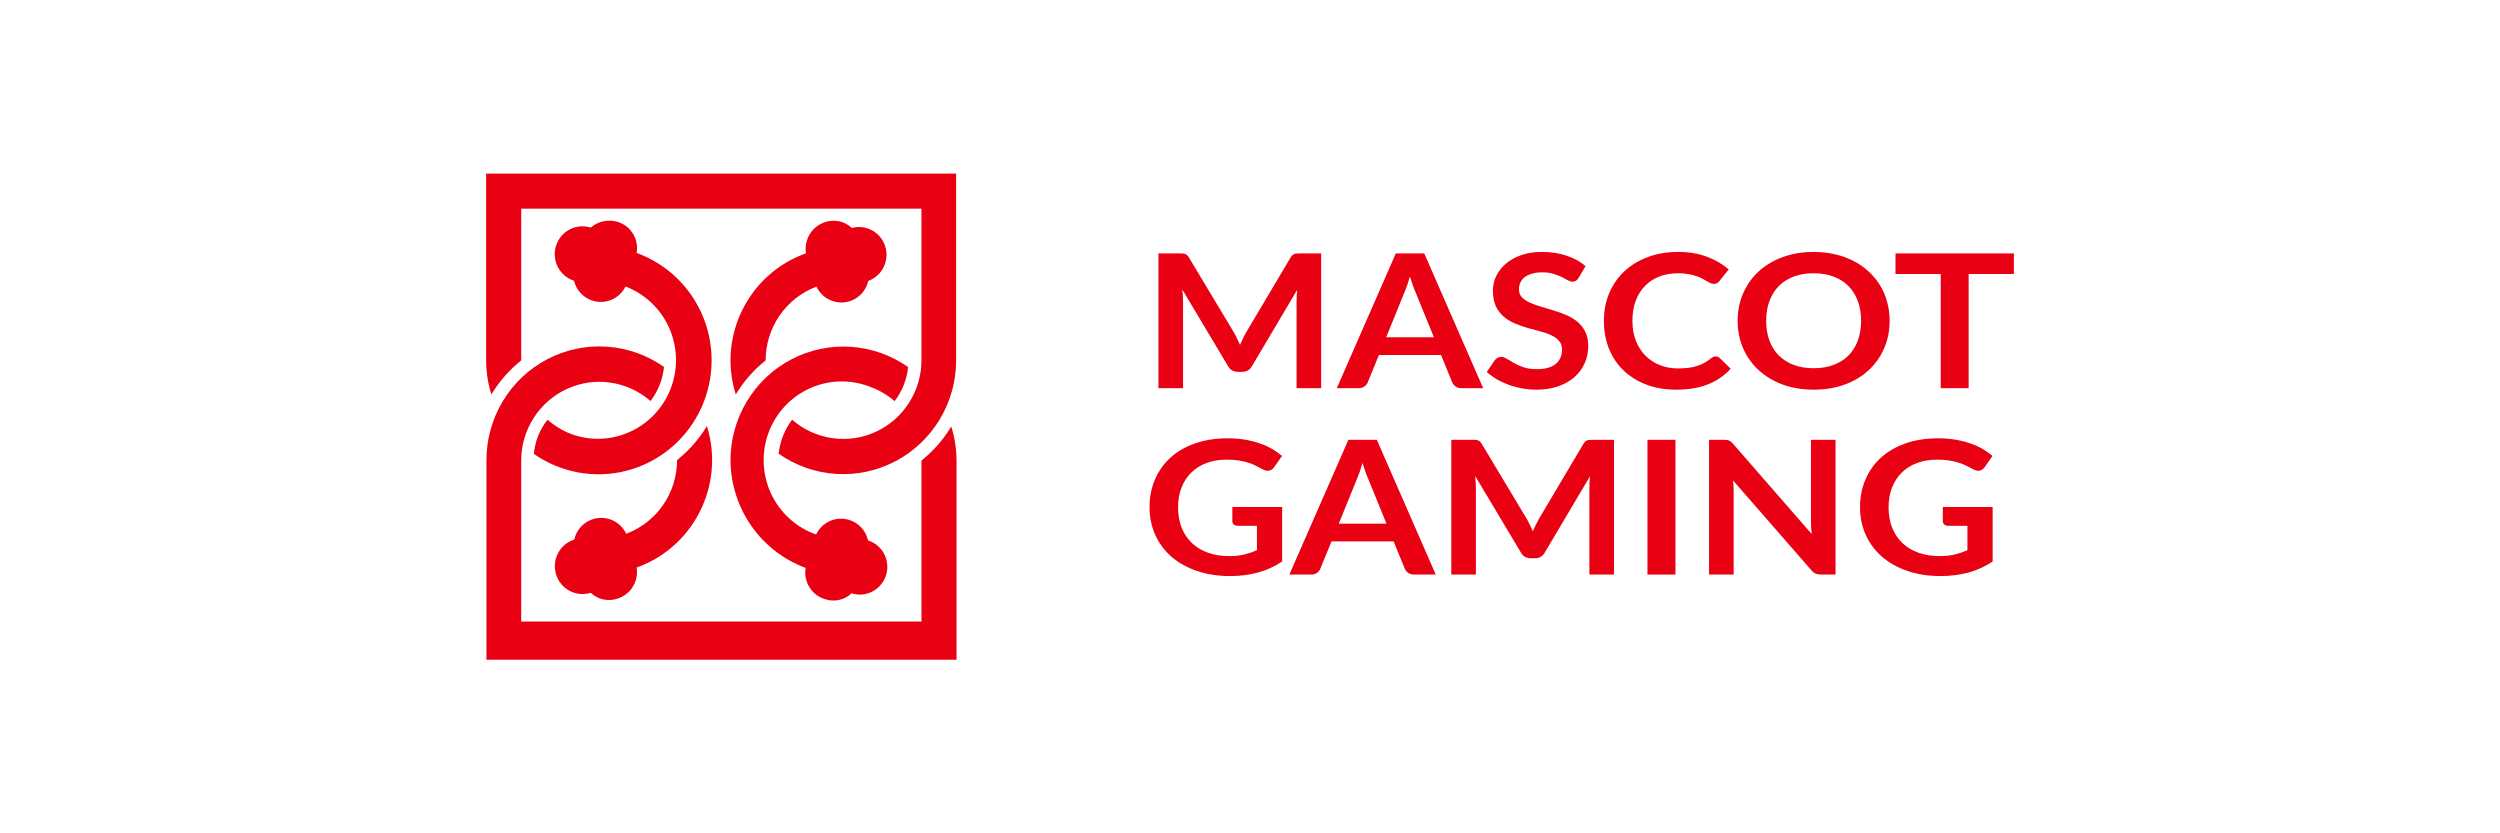
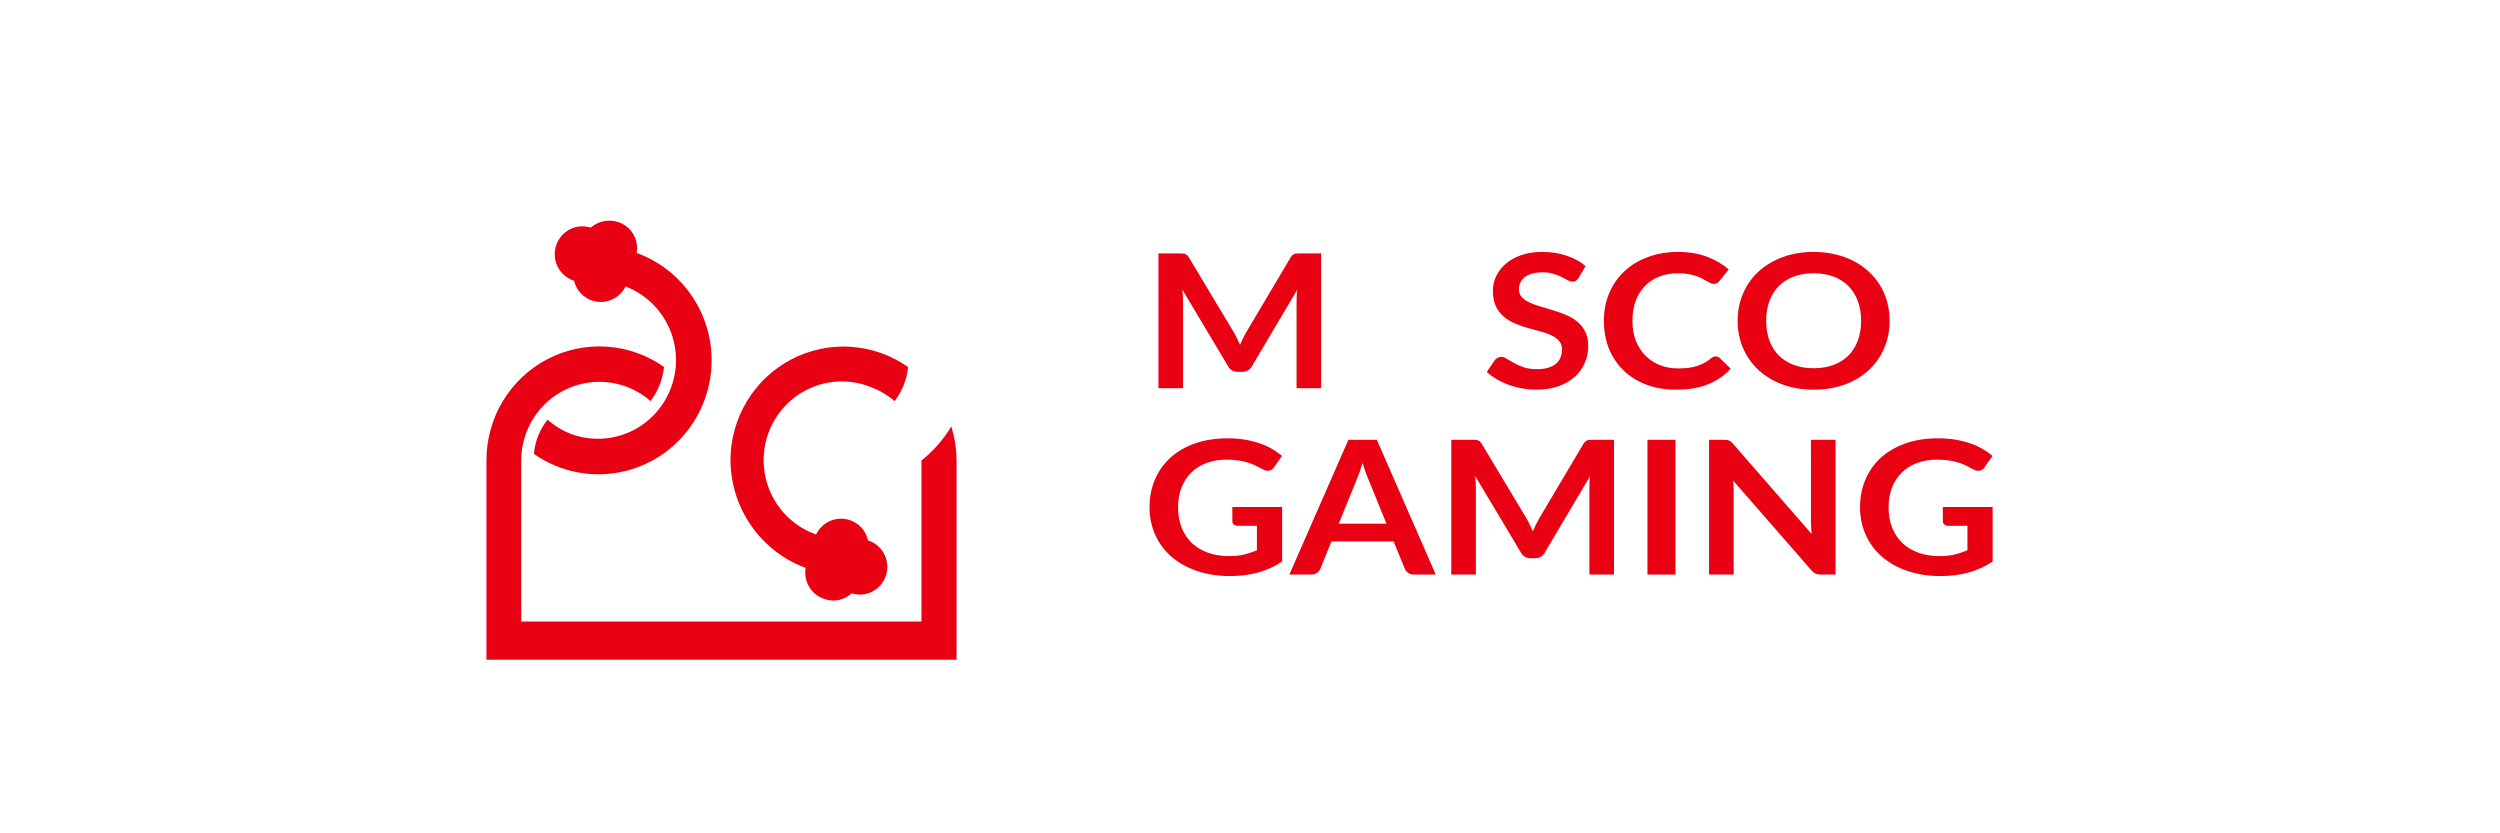
<svg xmlns="http://www.w3.org/2000/svg" width="144" height="48" viewBox="0 0 144 48" fill="none">
  <path d="M76.098 14.597V22.359H74.682V17.345C74.682 17.145 74.694 16.928 74.718 16.695L72.106 21.102C71.983 21.314 71.793 21.419 71.538 21.419H71.311C71.056 21.419 70.867 21.314 70.743 21.102L68.102 16.679C68.114 16.797 68.124 16.914 68.132 17.028C68.14 17.143 68.144 17.248 68.144 17.345V22.359H66.727V14.597H67.941C68.012 14.597 68.074 14.598 68.126 14.602C68.177 14.605 68.223 14.614 68.263 14.629C68.307 14.643 68.345 14.666 68.377 14.698C68.413 14.731 68.447 14.774 68.478 14.827L71.066 19.138C71.134 19.252 71.196 19.37 71.251 19.492C71.311 19.614 71.369 19.739 71.425 19.868C71.481 19.735 71.538 19.608 71.598 19.487C71.658 19.361 71.722 19.242 71.789 19.127L74.341 14.827C74.373 14.774 74.407 14.731 74.443 14.698C74.479 14.666 74.517 14.643 74.556 14.629C74.6 14.614 74.648 14.605 74.7 14.602C74.752 14.598 74.813 14.597 74.885 14.597H76.098Z" fill="#E90013" />
-   <path d="M82.593 19.428L81.541 16.846C81.489 16.731 81.435 16.595 81.379 16.438C81.323 16.28 81.268 16.11 81.212 15.928C81.16 16.11 81.106 16.282 81.051 16.443C80.995 16.601 80.941 16.738 80.889 16.857L79.843 19.428H82.593ZM85.431 22.359H84.188C84.049 22.359 83.935 22.328 83.848 22.267C83.76 22.203 83.694 22.124 83.65 22.031L83.005 20.448H79.425L78.779 22.031C78.748 22.113 78.686 22.189 78.594 22.257C78.503 22.325 78.389 22.359 78.254 22.359H76.999L80.399 14.597H82.037L85.431 22.359Z" fill="#E90013" />
  <path d="M90.928 16.008C90.88 16.084 90.828 16.139 90.772 16.175C90.721 16.207 90.655 16.223 90.575 16.223C90.491 16.223 90.4 16.196 90.3 16.142C90.205 16.085 90.089 16.023 89.954 15.955C89.818 15.887 89.659 15.826 89.475 15.772C89.296 15.715 89.083 15.686 88.836 15.686C88.613 15.686 88.418 15.711 88.25 15.761C88.083 15.808 87.942 15.874 87.826 15.96C87.714 16.046 87.631 16.15 87.575 16.271C87.519 16.389 87.491 16.52 87.491 16.663C87.491 16.846 87.547 16.998 87.659 17.119C87.774 17.241 87.925 17.345 88.113 17.431C88.3 17.517 88.513 17.594 88.752 17.662C88.991 17.73 89.236 17.803 89.487 17.882C89.738 17.957 89.983 18.046 90.222 18.15C90.462 18.25 90.675 18.379 90.862 18.537C91.049 18.691 91.199 18.88 91.31 19.106C91.426 19.331 91.484 19.605 91.484 19.927C91.484 20.278 91.416 20.607 91.28 20.915C91.149 21.219 90.954 21.485 90.695 21.715C90.44 21.94 90.127 22.119 89.756 22.251C89.386 22.38 88.962 22.445 88.483 22.445C88.208 22.445 87.938 22.419 87.671 22.369C87.404 22.323 87.147 22.255 86.9 22.165C86.656 22.076 86.427 21.969 86.212 21.843C85.997 21.718 85.806 21.578 85.638 21.425L86.111 20.732C86.15 20.682 86.202 20.641 86.266 20.609C86.33 20.573 86.398 20.555 86.469 20.555C86.569 20.555 86.677 20.593 86.792 20.668C86.907 20.739 87.045 20.82 87.204 20.909C87.364 20.999 87.549 21.081 87.76 21.156C87.975 21.228 88.232 21.264 88.531 21.264C88.989 21.264 89.344 21.167 89.595 20.974C89.846 20.777 89.972 20.496 89.972 20.131C89.972 19.927 89.914 19.761 89.798 19.632C89.687 19.503 89.537 19.395 89.35 19.31C89.163 19.22 88.95 19.145 88.71 19.084C88.471 19.023 88.228 18.957 87.981 18.886C87.734 18.814 87.491 18.728 87.252 18.628C87.013 18.528 86.8 18.397 86.613 18.236C86.425 18.075 86.274 17.875 86.159 17.635C86.047 17.392 85.991 17.093 85.991 16.738C85.991 16.456 86.053 16.18 86.176 15.912C86.304 15.643 86.487 15.405 86.726 15.198C86.965 14.99 87.26 14.824 87.611 14.698C87.961 14.573 88.364 14.511 88.818 14.511C89.328 14.511 89.798 14.582 90.228 14.725C90.659 14.868 91.025 15.069 91.328 15.327L90.928 16.008Z" fill="#E90013" />
  <path d="M98.821 20.528C98.908 20.528 98.986 20.559 99.054 20.619L99.687 21.237C99.337 21.627 98.904 21.926 98.39 22.133C97.88 22.341 97.267 22.445 96.549 22.445C95.908 22.445 95.33 22.346 94.816 22.149C94.306 21.953 93.87 21.679 93.507 21.328C93.145 20.977 92.866 20.559 92.671 20.072C92.48 19.585 92.384 19.054 92.384 18.478C92.384 17.894 92.487 17.361 92.695 16.878C92.902 16.391 93.193 15.973 93.567 15.622C93.946 15.271 94.396 14.999 94.918 14.806C95.44 14.609 96.018 14.511 96.651 14.511C97.281 14.511 97.838 14.604 98.325 14.79C98.815 14.976 99.231 15.219 99.574 15.52L99.036 16.191C99.004 16.234 98.962 16.271 98.91 16.304C98.862 16.336 98.795 16.352 98.707 16.352C98.647 16.352 98.585 16.338 98.522 16.309C98.458 16.277 98.388 16.239 98.313 16.196C98.237 16.15 98.149 16.1 98.05 16.046C97.95 15.992 97.835 15.944 97.703 15.901C97.572 15.854 97.418 15.817 97.243 15.788C97.072 15.756 96.872 15.74 96.645 15.74C96.259 15.74 95.904 15.803 95.581 15.928C95.263 16.049 94.988 16.228 94.757 16.465C94.525 16.697 94.346 16.983 94.219 17.323C94.091 17.66 94.028 18.045 94.028 18.478C94.028 18.914 94.095 19.302 94.231 19.642C94.37 19.982 94.557 20.269 94.792 20.501C95.028 20.734 95.304 20.913 95.623 21.038C95.942 21.16 96.285 21.221 96.651 21.221C96.87 21.221 97.067 21.21 97.243 21.188C97.422 21.167 97.585 21.133 97.733 21.086C97.884 21.04 98.026 20.981 98.157 20.909C98.293 20.834 98.426 20.743 98.558 20.636C98.597 20.603 98.639 20.578 98.683 20.56C98.727 20.539 98.773 20.528 98.821 20.528Z" fill="#E90013" />
  <path d="M108.843 18.478C108.843 19.047 108.738 19.574 108.526 20.061C108.319 20.544 108.024 20.963 107.642 21.317C107.259 21.672 106.799 21.949 106.261 22.149C105.723 22.346 105.126 22.445 104.468 22.445C103.815 22.445 103.219 22.346 102.681 22.149C102.144 21.949 101.681 21.672 101.295 21.317C100.912 20.963 100.616 20.544 100.404 20.061C100.193 19.574 100.088 19.047 100.088 18.478C100.088 17.909 100.193 17.383 100.404 16.899C100.616 16.413 100.912 15.992 101.295 15.638C101.681 15.284 102.144 15.008 102.681 14.811C103.219 14.611 103.815 14.511 104.468 14.511C104.907 14.511 105.319 14.557 105.706 14.65C106.092 14.74 106.447 14.868 106.769 15.037C107.092 15.201 107.381 15.403 107.636 15.643C107.895 15.88 108.114 16.144 108.293 16.438C108.473 16.731 108.608 17.05 108.7 17.393C108.795 17.737 108.843 18.098 108.843 18.478ZM107.2 18.478C107.2 18.052 107.136 17.671 107.008 17.334C106.881 16.994 106.7 16.706 106.465 16.47C106.23 16.234 105.943 16.053 105.604 15.928C105.269 15.803 104.891 15.74 104.468 15.74C104.046 15.74 103.666 15.803 103.327 15.928C102.992 16.053 102.705 16.234 102.466 16.47C102.231 16.706 102.05 16.994 101.922 17.334C101.795 17.671 101.731 18.052 101.731 18.478C101.731 18.903 101.795 19.286 101.922 19.626C102.05 19.963 102.231 20.249 102.466 20.485C102.705 20.718 102.992 20.897 103.327 21.022C103.666 21.147 104.046 21.21 104.468 21.21C104.891 21.21 105.269 21.147 105.604 21.022C105.943 20.897 106.23 20.718 106.465 20.485C106.7 20.249 106.881 19.963 107.008 19.626C107.136 19.286 107.2 18.903 107.2 18.478Z" fill="#E90013" />
-   <path d="M115.999 15.783H113.394V22.359H111.786V15.783H109.18V14.597H115.999V15.783Z" fill="#E90013" />
  <path d="M73.851 29.203V32.343C73.413 32.633 72.945 32.846 72.447 32.982C71.953 33.114 71.423 33.181 70.857 33.181C70.152 33.181 69.512 33.082 68.939 32.885C68.369 32.688 67.881 32.415 67.474 32.064C67.072 31.713 66.761 31.294 66.542 30.808C66.323 30.321 66.213 29.79 66.213 29.213C66.213 28.63 66.319 28.095 66.53 27.608C66.741 27.122 67.04 26.703 67.427 26.352C67.817 26.002 68.289 25.73 68.843 25.537C69.397 25.343 70.018 25.247 70.708 25.247C71.058 25.247 71.385 25.272 71.688 25.322C71.995 25.372 72.277 25.442 72.536 25.531C72.799 25.617 73.038 25.723 73.254 25.848C73.469 25.973 73.666 26.111 73.845 26.261L73.385 26.916C73.313 27.02 73.22 27.084 73.104 27.109C72.989 27.131 72.863 27.104 72.728 27.029C72.596 26.961 72.465 26.893 72.333 26.825C72.202 26.757 72.054 26.698 71.891 26.648C71.731 26.598 71.55 26.556 71.347 26.524C71.148 26.492 70.917 26.476 70.654 26.476C70.227 26.476 69.841 26.54 69.494 26.669C69.152 26.798 68.859 26.982 68.616 27.222C68.373 27.462 68.186 27.75 68.054 28.086C67.922 28.423 67.857 28.798 67.857 29.213C67.857 29.657 67.927 30.055 68.066 30.405C68.209 30.752 68.409 31.048 68.664 31.291C68.923 31.531 69.233 31.715 69.596 31.844C69.959 31.969 70.363 32.032 70.809 32.032C71.128 32.032 71.413 32.001 71.664 31.941C71.915 31.88 72.16 31.797 72.399 31.694V30.287H71.311C71.208 30.287 71.126 30.262 71.066 30.212C71.01 30.158 70.983 30.094 70.983 30.019V29.203H73.851Z" fill="#E90013" />
  <path d="M79.861 30.164L78.809 27.582C78.757 27.467 78.704 27.331 78.648 27.174C78.592 27.016 78.536 26.846 78.481 26.664C78.429 26.846 78.375 27.018 78.319 27.179C78.263 27.337 78.21 27.474 78.158 27.592L77.112 30.164H79.861ZM82.7 33.095H81.457C81.317 33.095 81.204 33.064 81.116 33.003C81.028 32.939 80.963 32.86 80.919 32.767L80.273 31.184H76.694L76.048 32.767C76.016 32.849 75.954 32.925 75.863 32.993C75.771 33.061 75.658 33.095 75.522 33.095H74.267L77.668 25.332H79.305L82.7 33.095Z" fill="#E90013" />
  <path d="M92.966 25.332V33.095H91.549V28.081C91.549 27.881 91.561 27.664 91.585 27.431L88.973 31.838C88.85 32.05 88.66 32.155 88.406 32.155H88.178C87.923 32.155 87.734 32.05 87.611 31.838L84.969 27.415C84.981 27.533 84.991 27.65 84.999 27.764C85.007 27.879 85.011 27.984 85.011 28.081V33.095H83.594V25.332H84.808C84.879 25.332 84.941 25.334 84.993 25.338C85.045 25.341 85.091 25.35 85.13 25.365C85.174 25.379 85.212 25.402 85.244 25.434C85.28 25.467 85.314 25.51 85.346 25.563L87.933 29.874C88.001 29.988 88.063 30.106 88.119 30.228C88.178 30.35 88.236 30.475 88.292 30.604C88.348 30.471 88.406 30.344 88.465 30.223C88.525 30.098 88.589 29.978 88.656 29.863L91.208 25.563C91.24 25.51 91.274 25.467 91.31 25.434C91.346 25.402 91.384 25.379 91.424 25.365C91.467 25.35 91.515 25.341 91.567 25.338C91.619 25.334 91.681 25.332 91.752 25.332H92.966Z" fill="#E90013" />
  <path d="M96.507 33.095H94.894V25.332H96.507V33.095Z" fill="#E90013" />
  <path d="M105.728 25.332V33.095H104.903C104.775 33.095 104.668 33.077 104.58 33.041C104.496 33.002 104.415 32.937 104.335 32.848L99.823 27.673C99.847 27.909 99.859 28.127 99.859 28.328V33.095H98.442V25.332H99.285C99.353 25.332 99.41 25.336 99.458 25.343C99.51 25.347 99.554 25.358 99.59 25.375C99.629 25.39 99.667 25.413 99.703 25.445C99.739 25.474 99.779 25.513 99.823 25.563L104.353 30.759C104.341 30.634 104.331 30.511 104.323 30.389C104.315 30.267 104.311 30.155 104.311 30.051V25.332H105.728Z" fill="#E90013" />
  <path d="M114.776 29.203V32.343C114.338 32.633 113.87 32.846 113.372 32.982C112.877 33.114 112.348 33.181 111.782 33.181C111.077 33.181 110.437 33.082 109.863 32.885C109.294 32.688 108.805 32.415 108.399 32.064C107.997 31.713 107.686 31.294 107.467 30.808C107.248 30.321 107.138 29.79 107.138 29.213C107.138 28.63 107.244 28.095 107.455 27.608C107.666 27.122 107.965 26.703 108.351 26.352C108.742 26.002 109.214 25.73 109.768 25.537C110.322 25.343 110.943 25.247 111.632 25.247C111.983 25.247 112.31 25.272 112.613 25.322C112.919 25.372 113.202 25.442 113.461 25.531C113.724 25.617 113.963 25.723 114.178 25.848C114.393 25.973 114.591 26.111 114.77 26.261L114.31 26.916C114.238 27.02 114.144 27.084 114.029 27.109C113.913 27.131 113.788 27.104 113.652 27.029C113.521 26.961 113.389 26.893 113.258 26.825C113.126 26.757 112.979 26.698 112.816 26.648C112.656 26.598 112.475 26.556 112.272 26.524C112.073 26.492 111.842 26.476 111.579 26.476C111.152 26.476 110.766 26.54 110.419 26.669C110.076 26.798 109.784 26.982 109.541 27.222C109.298 27.462 109.11 27.75 108.979 28.086C108.847 28.423 108.782 28.798 108.782 29.213C108.782 29.657 108.851 30.055 108.991 30.405C109.134 30.752 109.333 31.048 109.588 31.291C109.847 31.531 110.158 31.715 110.521 31.844C110.883 31.969 111.288 32.032 111.734 32.032C112.053 32.032 112.338 32.001 112.589 31.941C112.84 31.88 113.085 31.797 113.324 31.694V30.287H112.236C112.132 30.287 112.051 30.262 111.991 30.212C111.935 30.158 111.907 30.094 111.907 30.019V29.203H114.776Z" fill="#E90013" />
-   <path d="M42.076 20.758C42.08 21.423 42.182 22.084 42.38 22.719C42.834 21.968 43.417 21.303 44.101 20.758C44.101 19.834 44.382 18.931 44.905 18.172C45.429 17.413 46.17 16.833 47.03 16.511C47.172 16.811 47.404 17.059 47.692 17.221C47.98 17.383 48.312 17.45 48.64 17.414C48.968 17.377 49.277 17.239 49.523 17.017C49.77 16.796 49.941 16.503 50.015 16.178C50.4 16.038 50.717 15.754 50.898 15.384C51.08 15.015 51.113 14.589 50.99 14.195C50.868 13.802 50.599 13.472 50.24 13.273C49.881 13.075 49.46 13.024 49.065 13.131C48.861 12.938 48.609 12.805 48.336 12.747C48.063 12.688 47.779 12.706 47.515 12.798C47.151 12.916 46.84 13.162 46.641 13.49C46.441 13.819 46.365 14.209 46.427 14.59C45.158 15.039 44.059 15.874 43.28 16.978C42.501 18.083 42.081 19.403 42.076 20.758Z" fill="#E90013" />
-   <path d="M30.022 20.758V12.021H53.076V20.758C53.074 21.627 52.824 22.477 52.356 23.206C51.889 23.936 51.223 24.516 50.438 24.875C49.654 25.235 48.783 25.36 47.93 25.236C47.077 25.112 46.277 24.744 45.625 24.174C45.194 24.745 44.926 25.423 44.85 26.135C45.825 26.819 46.967 27.221 48.152 27.297C49.337 27.373 50.52 27.122 51.574 26.569C52.627 26.016 53.51 25.183 54.127 24.16C54.744 23.138 55.072 21.965 55.074 20.768V10H28V20.758C28.003 21.423 28.105 22.084 28.303 22.719C28.756 21.968 29.338 21.304 30.022 20.758Z" fill="#E90013" />
  <path d="M47.502 34.508C47.766 34.599 48.05 34.617 48.322 34.558C48.596 34.499 48.848 34.367 49.052 34.175C49.251 34.238 49.459 34.261 49.667 34.242C49.874 34.223 50.075 34.164 50.26 34.066C50.444 33.969 50.608 33.836 50.741 33.675C50.875 33.514 50.975 33.329 51.037 33.129C51.1 32.928 51.122 32.718 51.103 32.509C51.085 32.3 51.026 32.097 50.929 31.911C50.833 31.726 50.701 31.561 50.541 31.426C50.382 31.292 50.197 31.191 49.998 31.128C49.939 30.851 49.807 30.596 49.616 30.389C49.425 30.181 49.182 30.029 48.913 29.948C48.549 29.834 48.156 29.856 47.806 30.01C47.456 30.164 47.173 30.439 47.007 30.786C46.441 30.587 45.92 30.277 45.474 29.873C45.029 29.469 44.668 28.979 44.413 28.432C44.158 27.886 44.014 27.293 43.99 26.69C43.965 26.086 44.06 25.484 44.27 24.918C44.48 24.352 44.8 23.834 45.211 23.395C45.622 22.955 46.116 22.603 46.664 22.358C47.212 22.114 47.803 21.982 48.402 21.971C49.002 21.96 49.597 22.07 50.154 22.294C50.657 22.481 51.123 22.755 51.532 23.105C51.965 22.536 52.234 21.858 52.307 21.144C51.333 20.458 50.191 20.054 49.006 19.976C47.82 19.897 46.636 20.148 45.581 20.7C44.527 21.252 43.643 22.085 43.025 23.108C42.407 24.13 42.079 25.304 42.076 26.502C42.083 27.858 42.501 29.179 43.275 30.289C44.048 31.399 45.14 32.243 46.404 32.71C46.34 33.093 46.416 33.486 46.618 33.816C46.82 34.147 47.134 34.393 47.502 34.508Z" fill="#E90013" />
-   <path d="M41.018 26.501C41.017 25.836 40.916 25.175 40.718 24.541C40.265 25.292 39.683 25.956 38.999 26.501C38.999 27.425 38.718 28.327 38.195 29.086C37.671 29.844 36.93 30.423 36.071 30.745C35.928 30.444 35.697 30.195 35.408 30.033C35.119 29.871 34.786 29.803 34.458 29.84C34.129 29.876 33.819 30.015 33.572 30.237C33.325 30.459 33.153 30.753 33.079 31.078C32.675 31.204 32.338 31.487 32.142 31.864C31.945 32.241 31.905 32.682 32.03 33.088C32.156 33.495 32.437 33.835 32.811 34.033C33.185 34.231 33.622 34.272 34.026 34.145C34.229 34.338 34.482 34.471 34.755 34.529C35.028 34.588 35.312 34.57 35.576 34.478C35.941 34.362 36.253 34.118 36.454 33.789C36.655 33.461 36.732 33.071 36.671 32.69C37.941 32.237 39.041 31.399 39.819 30.291C40.597 29.183 41.016 27.859 41.018 26.501Z" fill="#E90013" />
  <path d="M36.671 14.57C36.738 14.188 36.664 13.795 36.462 13.464C36.26 13.134 35.945 12.89 35.576 12.779C35.311 12.698 35.029 12.687 34.759 12.745C34.488 12.803 34.236 12.929 34.026 13.111C33.623 12.982 33.187 13.02 32.812 13.216C32.437 13.412 32.155 13.749 32.027 14.155C31.899 14.56 31.937 15 32.131 15.378C32.325 15.755 32.66 16.04 33.063 16.169C33.14 16.488 33.313 16.775 33.558 16.992C33.803 17.209 34.108 17.345 34.431 17.381C34.755 17.417 35.083 17.352 35.369 17.195C35.655 17.038 35.886 16.795 36.031 16.501C37.141 16.924 38.04 17.773 38.532 18.861C39.025 19.949 39.07 21.189 38.659 22.311C38.248 23.433 37.413 24.346 36.337 24.851C35.261 25.355 34.031 25.411 32.914 25.006C32.411 24.815 31.946 24.533 31.542 24.175C31.087 24.736 30.812 25.423 30.754 26.146C31.516 26.679 32.383 27.043 33.295 27.211C34.208 27.38 35.146 27.351 36.047 27.125C36.947 26.899 37.789 26.482 38.517 25.901C39.245 25.321 39.841 24.591 40.266 23.759C40.691 22.928 40.935 22.015 40.981 21.081C41.028 20.147 40.876 19.214 40.535 18.344C40.195 17.474 39.674 16.687 39.008 16.036C38.341 15.385 37.544 14.886 36.671 14.57Z" fill="#E90013" />
  <path d="M54.794 24.567C54.341 25.318 53.76 25.982 53.076 26.527V35.8H30.022V26.527C30.022 25.658 30.27 24.807 30.737 24.075C31.204 23.344 31.869 22.763 32.654 22.402C33.44 22.041 34.311 21.915 35.165 22.039C36.019 22.163 36.82 22.531 37.472 23.101C37.905 22.531 38.173 21.851 38.247 21.137C37.273 20.45 36.131 20.046 34.945 19.967C33.758 19.889 32.574 20.14 31.519 20.693C30.465 21.246 29.581 22.08 28.964 23.104C28.347 24.128 28.02 25.303 28.02 26.501V38H55.097V26.527C55.094 25.862 54.992 25.201 54.794 24.567Z" fill="#E90013" />
</svg>